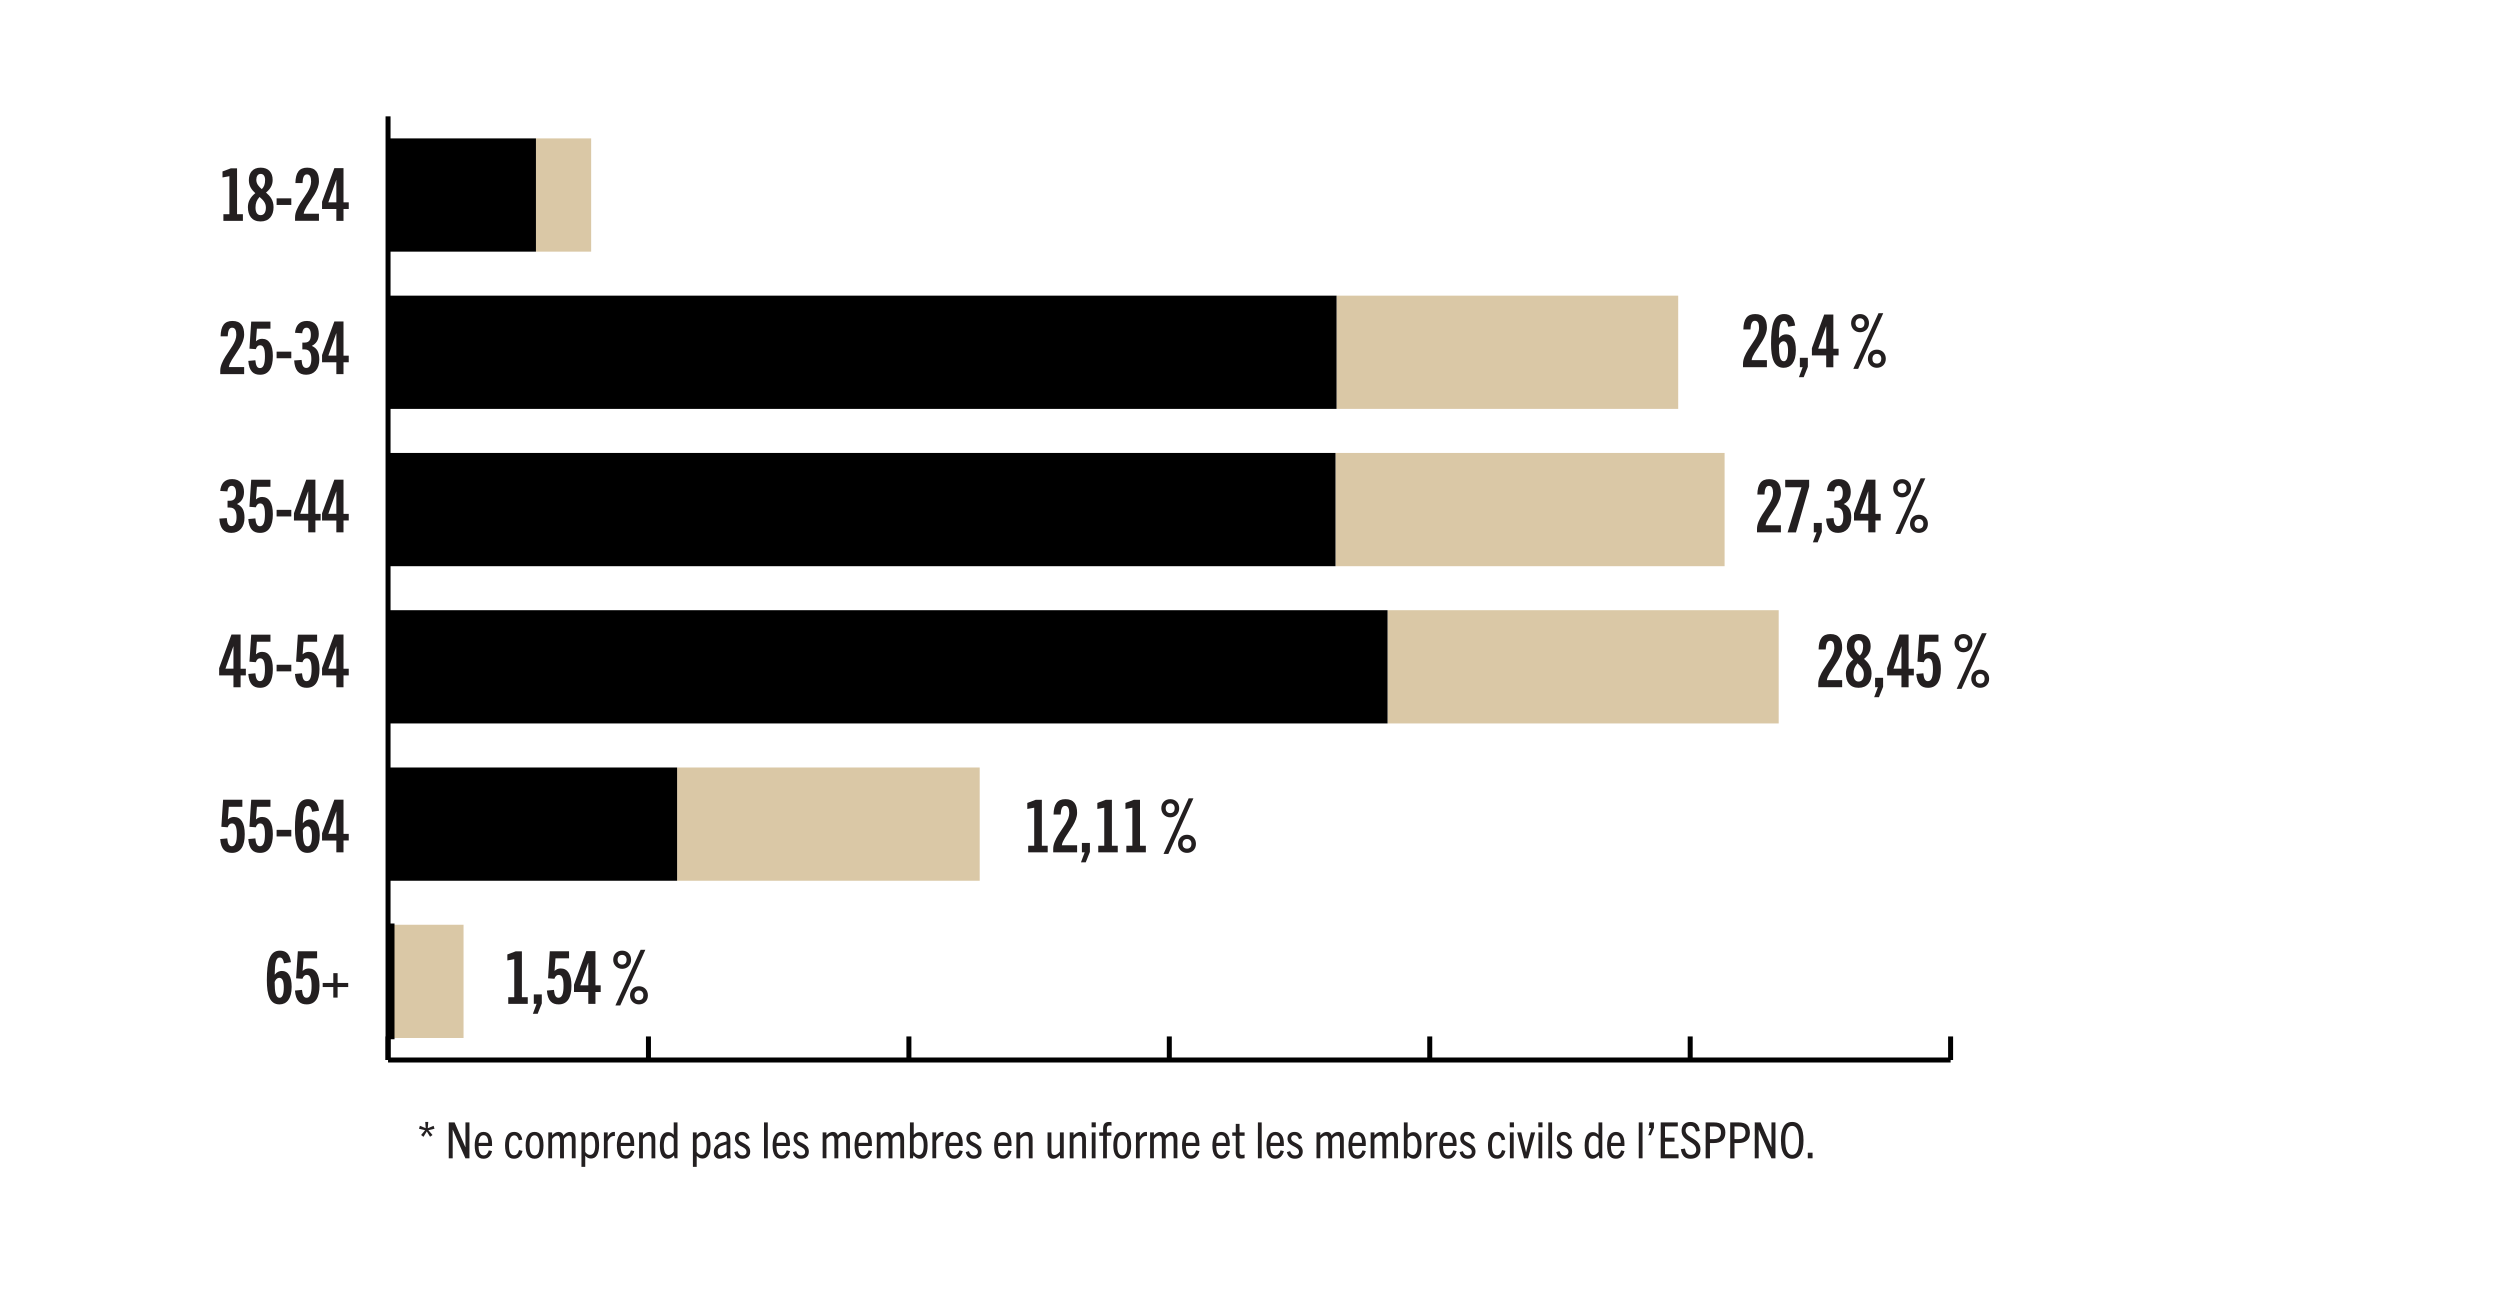
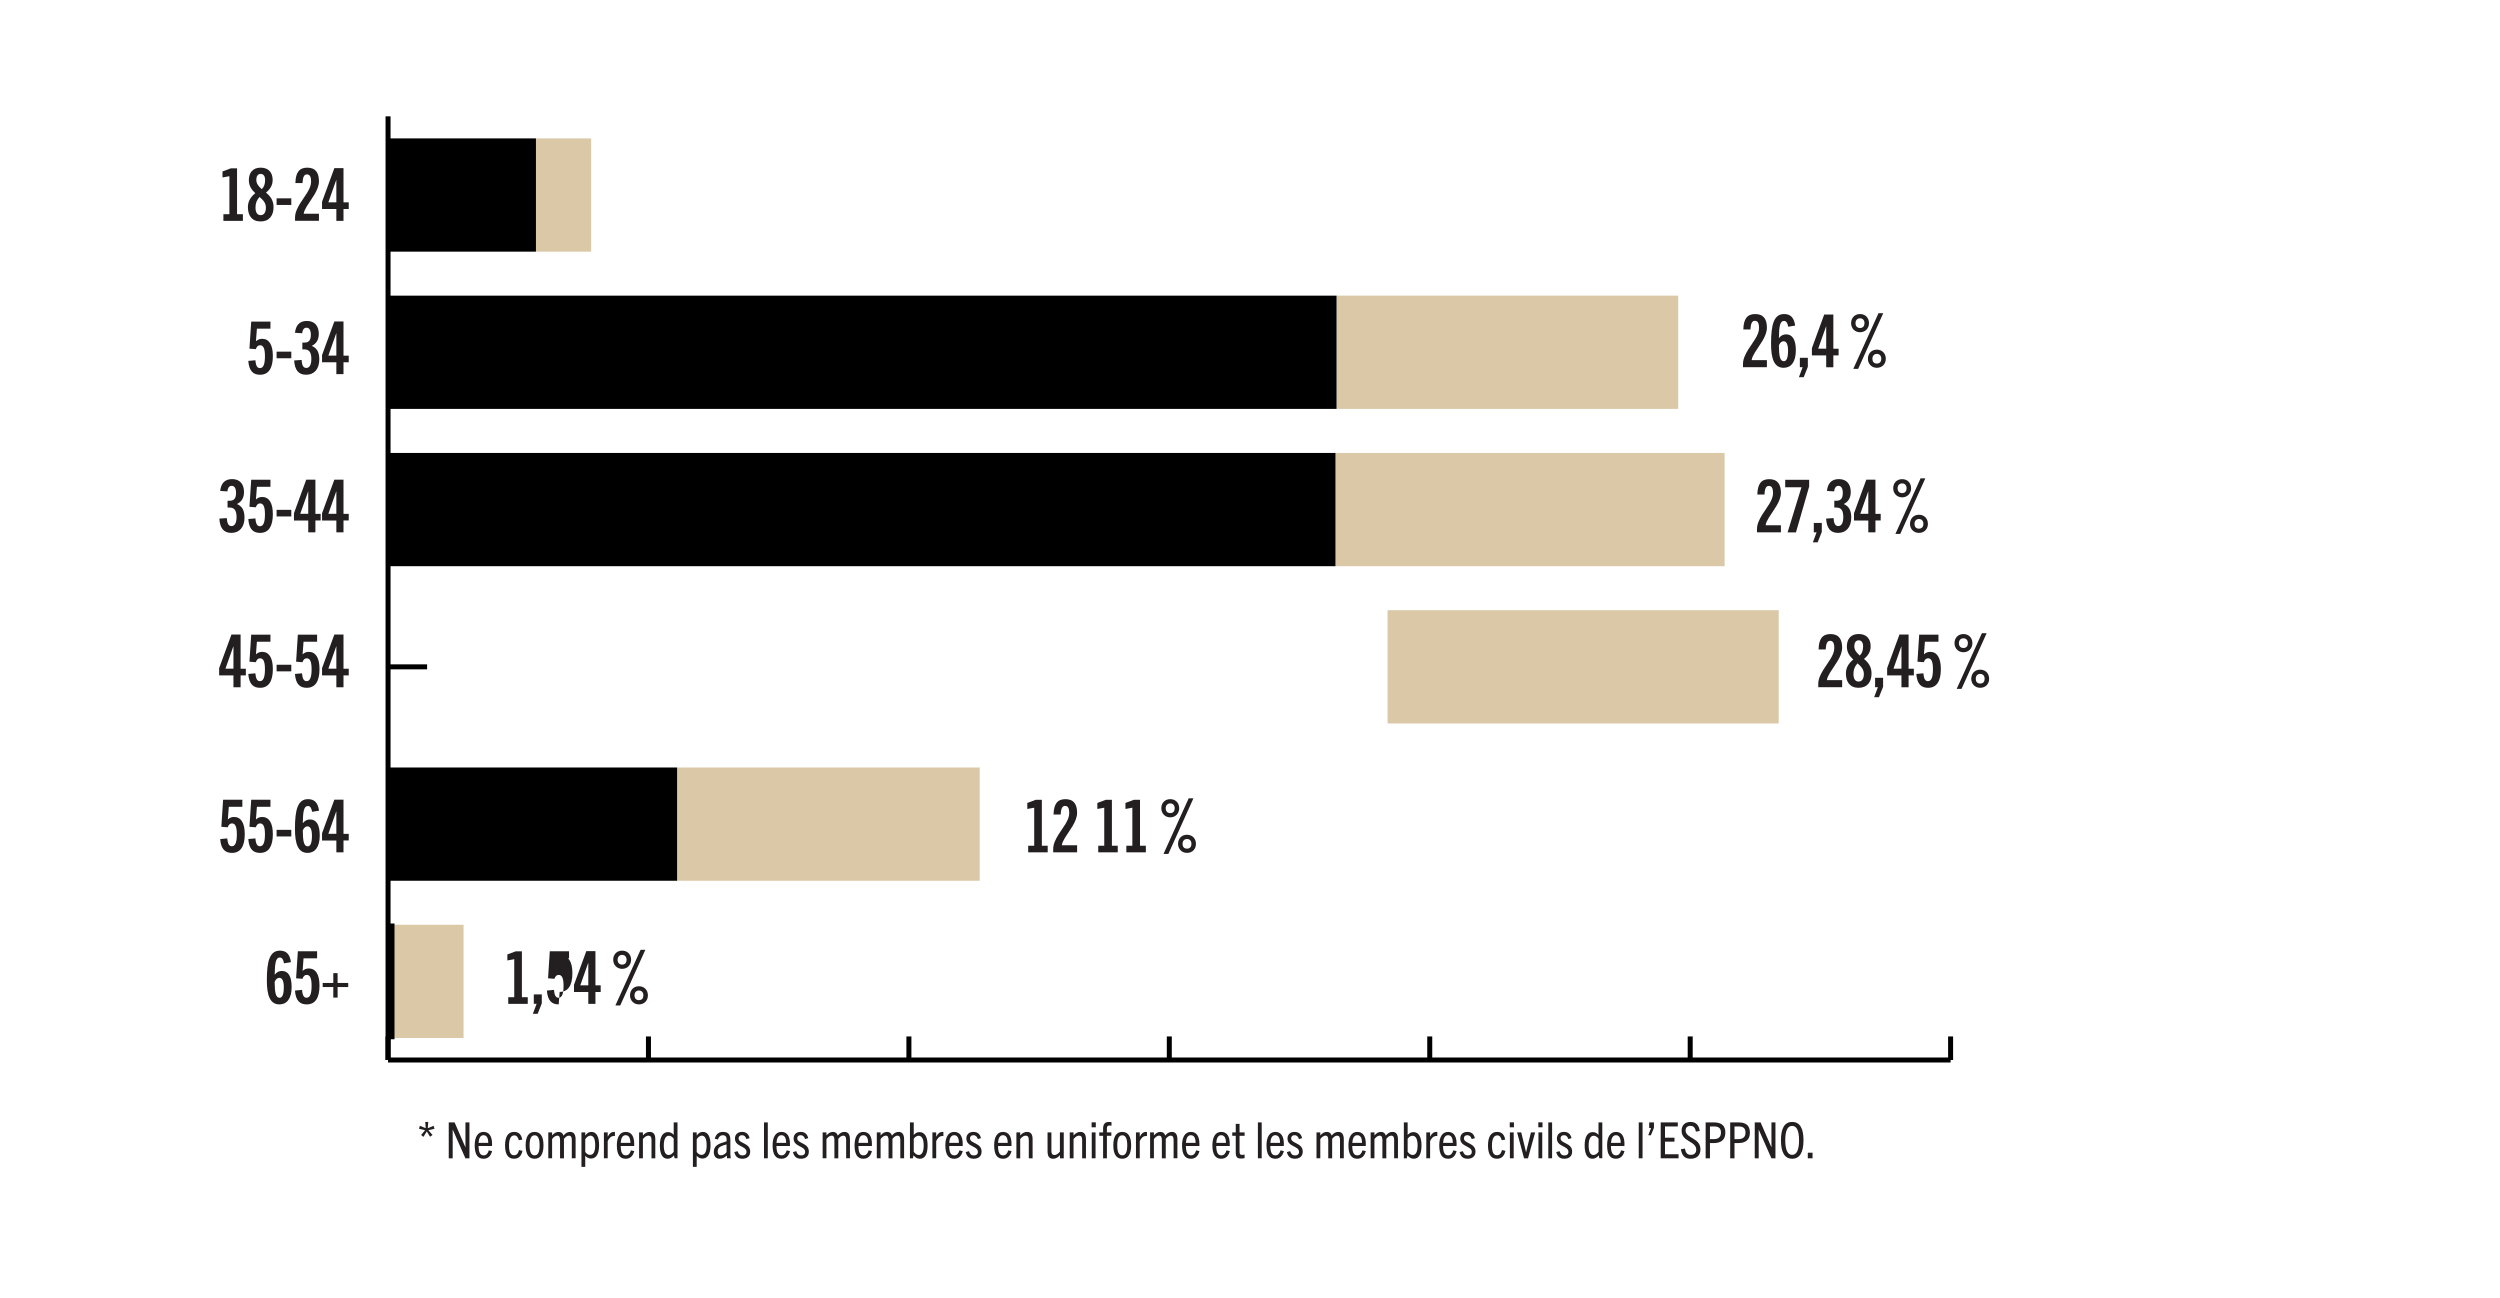
<svg xmlns="http://www.w3.org/2000/svg" id="Layer_1" data-name="Layer 1" viewBox="0 0 500 259.66">
  <defs>
    <style>
      .cls-1 {
        fill: none;
      }

      .cls-1, .cls-2 {
        stroke: #000;
        stroke-miterlimit: 10;
      }

      .cls-3 {
        fill: #231f20;
      }

      .cls-4 {
        fill: #dac8a6;
      }

      .cls-2 {
        stroke-width: .5px;
      }
    </style>
  </defs>
  <g>
    <g>
      <line class="cls-1" x1="77.61" y1="212" x2="390.12" y2="212" />
      <g>
        <line class="cls-1" x1="77.61" y1="212" x2="77.61" y2="207.29" />
        <line class="cls-1" x1="129.69" y1="212" x2="129.69" y2="207.29" />
        <line class="cls-1" x1="181.78" y1="212" x2="181.78" y2="207.29" />
        <line class="cls-1" x1="233.86" y1="212" x2="233.86" y2="207.29" />
        <line class="cls-1" x1="285.95" y1="212" x2="285.95" y2="207.29" />
        <line class="cls-1" x1="338.04" y1="212" x2="338.04" y2="207.29" />
        <line class="cls-1" x1="390.12" y1="212" x2="390.12" y2="207.29" />
      </g>
    </g>
    <g>
      <line class="cls-1" x1="77.61" y1="212" x2="77.61" y2="23.27" />
      <g>
        <line class="cls-1" x1="77.61" y1="196.28" x2="85.42" y2="196.28" />
        <line class="cls-1" x1="77.61" y1="164.82" x2="85.42" y2="164.82" />
        <line class="cls-1" x1="77.61" y1="133.37" x2="85.42" y2="133.37" />
        <line class="cls-1" x1="77.61" y1="101.91" x2="85.42" y2="101.91" />
        <line class="cls-1" x1="77.61" y1="70.46" x2="85.42" y2="70.46" />
        <line class="cls-1" x1="77.61" y1="39" x2="85.42" y2="39" />
      </g>
    </g>
    <g>
      <g>
        <rect class="cls-4" x="107.19" y="27.68" width="11.04" height="22.65" />
        <rect class="cls-4" x="267.3" y="59.13" width="68.34" height="22.65" />
        <rect class="cls-4" x="267.1" y="90.59" width="77.82" height="22.65" />
        <rect class="cls-4" x="277.51" y="122.04" width="78.23" height="22.65" />
        <rect class="cls-4" x="135.42" y="153.5" width="60.52" height="22.65" />
        <rect class="cls-4" x="78.65" y="184.95" width="14.06" height="22.65" />
      </g>
      <g>
        <rect x="77.61" y="27.68" width="29.58" height="22.65" />
        <rect x="77.61" y="59.13" width="189.7" height="22.65" />
        <rect x="77.61" y="90.59" width="189.49" height="22.65" />
-         <rect x="77.61" y="122.04" width="199.9" height="22.65" />
        <rect x="77.61" y="153.5" width="57.81" height="22.65" />
        <rect class="cls-2" x="77.61" y="184.95" width="1.04" height="22.65" />
      </g>
    </g>
  </g>
  <g>
    <path class="cls-3" d="M86.01,227.35l-.65-1.07-.67,1.09-.47-.37.8-.95-1.22-.3.18-.59,1.16.48-.09-1.25h.6l-.09,1.25,1.16-.48.18.59-1.22.29.82.96-.49.35Z" />
    <path class="cls-3" d="M93.08,231.66l-2.52-5.71h-.02v5.71h-.79v-7.18h1.17l2.15,4.95h.02v-4.95h.8v7.18h-.81Z" />
    <path class="cls-3" d="M96.69,231.75c-1.16,0-1.75-.86-1.75-2.69,0-1.7.64-2.68,1.77-2.68,1.19,0,1.7.97,1.7,2.37,0,.12,0,.27,0,.45h-2.7c.02,1.26.3,1.87,1.02,1.87.55,0,.84-.38,1.03-1l.66.15c-.26,1.02-.84,1.53-1.72,1.53ZM95.71,228.57h1.94c0-.96-.3-1.53-.95-1.53-.61,0-.92.56-.99,1.53Z" />
    <path class="cls-3" d="M104.5,230.17c-.24,1.07-.8,1.58-1.71,1.58-1.24,0-1.78-.98-1.78-2.66s.55-2.71,1.82-2.71c.94,0,1.45.55,1.62,1.55l-.7.11c-.15-.61-.4-.96-.91-.96-.7,0-1.04.79-1.04,2.02,0,1.33.31,1.95,1,1.95.51,0,.82-.31,1.01-1.04l.69.16Z" />
    <path class="cls-3" d="M105.13,229.07c0-1.78.62-2.69,1.79-2.69s1.78.91,1.78,2.69-.63,2.68-1.78,2.68-1.79-.87-1.79-2.68ZM107.92,229.07c0-1.32-.3-2.01-1-2.01s-1,.69-1,2.01.31,2,1,2,1-.67,1-2Z" />
    <path class="cls-3" d="M114.36,231.66v-3.69c0-.64-.25-.84-.57-.84-.35,0-.68.23-1,.65v3.88h-.78v-3.67c0-.57-.16-.86-.55-.86s-.74.29-1.04.68v3.85h-.76v-5.18h.76v.61c.39-.46.82-.71,1.28-.71.54,0,.84.26.99.74.41-.5.81-.74,1.33-.74.77,0,1.1.55,1.1,1.49v3.79h-.76Z" />
    <path class="cls-3" d="M116.29,233.38v-6.9h.76v.63c.33-.45.69-.73,1.22-.73,1,0,1.55.9,1.55,2.66s-.59,2.67-1.62,2.67c-.48,0-.83-.2-1.15-.56v2.23h-.76ZM117.05,230.39c.25.36.59.59.96.59.68,0,1.03-.64,1.03-1.94s-.34-1.91-.98-1.91c-.34,0-.74.29-1.01.72v2.54Z" />
    <path class="cls-3" d="M120.78,231.66v-5.18h.76v.86c.34-.65.72-.96,1.27-.96.05,0,.09,0,.17,0v.83c-.08-.01-.15-.01-.18-.01-.58,0-.97.39-1.26,1.02v3.43h-.76Z" />
    <path class="cls-3" d="M125.12,231.75c-1.16,0-1.75-.86-1.75-2.69,0-1.7.64-2.68,1.77-2.68,1.19,0,1.7.97,1.7,2.37,0,.12,0,.27,0,.45h-2.7c.02,1.26.3,1.87,1.02,1.87.55,0,.84-.38,1.03-1l.66.15c-.26,1.02-.84,1.53-1.72,1.53ZM124.14,228.57h1.94c0-.96-.3-1.53-.95-1.53-.61,0-.92.56-.99,1.53Z" />
    <path class="cls-3" d="M130.3,231.66v-3.65c0-.62-.19-.88-.63-.88-.35,0-.68.2-1.09.67v3.86h-.76v-5.18h.76v.61c.43-.47.85-.71,1.36-.71.41,0,.7.14.88.41.18.26.24.62.24,1.13v3.74h-.76Z" />
    <path class="cls-3" d="M134.92,231.66l-.13-.59c-.35.41-.72.68-1.27.68-1,0-1.55-.89-1.55-2.67s.62-2.66,1.63-2.66c.48,0,.83.2,1.14.56v-2.5h.76v7.18h-.58ZM134.74,227.74c-.25-.35-.58-.59-.96-.59-.65,0-1.02.66-1.02,1.94s.33,1.91.97,1.91c.39,0,.79-.3,1.01-.66v-2.6Z" />
    <path class="cls-3" d="M138.58,233.38v-6.9h.76v.63c.33-.45.69-.73,1.22-.73,1,0,1.55.9,1.55,2.66s-.59,2.67-1.62,2.67c-.48,0-.83-.2-1.15-.56v2.23h-.76ZM139.34,230.39c.25.36.59.59.96.59.68,0,1.03-.64,1.03-1.94s-.34-1.91-.98-1.91c-.34,0-.74.29-1.01.72v2.54Z" />
    <path class="cls-3" d="M145.41,231.66l-.05-.56c-.43.44-.91.65-1.43.65-.75,0-1.17-.5-1.17-1.35,0-.56.19-1.03.65-1.37.4-.3,1.09-.53,1.91-.77.06-.77-.1-1.21-.76-1.21-.5,0-.8.3-.97.85l-.64-.16c.24-.86.75-1.36,1.64-1.36,1.1,0,1.48.57,1.48,1.6v2.83l.08.85h-.74ZM145.31,228.89c-.72.18-1.13.34-1.42.57-.25.2-.35.51-.35.86,0,.45.21.74.63.74s.85-.23,1.14-.64v-1.53Z" />
    <path class="cls-3" d="M149.28,227.81c-.18-.54-.45-.77-.89-.77s-.67.27-.67.63c0,1.08,2.32.86,2.32,2.65,0,.91-.61,1.43-1.55,1.43s-1.4-.43-1.63-1.33l.65-.19c.19.58.47.86.98.86s.81-.27.81-.71c0-1.24-2.31-.97-2.31-2.68,0-.8.55-1.32,1.41-1.32s1.31.44,1.52,1.25l-.64.18Z" />
    <path class="cls-3" d="M152.8,231.66v-7.18h.76v7.18h-.76Z" />
    <path class="cls-3" d="M156.27,231.75c-1.16,0-1.75-.86-1.75-2.69,0-1.7.64-2.68,1.77-2.68,1.19,0,1.7.97,1.7,2.37,0,.12,0,.27,0,.45h-2.7c.02,1.26.3,1.87,1.02,1.87.55,0,.84-.38,1.03-1l.66.15c-.26,1.02-.84,1.53-1.72,1.53ZM155.29,228.57h1.94c0-.96-.3-1.53-.95-1.53-.61,0-.92.56-.99,1.53Z" />
    <path class="cls-3" d="M161.01,227.81c-.18-.54-.45-.77-.89-.77s-.67.27-.67.63c0,1.08,2.32.86,2.32,2.65,0,.91-.61,1.43-1.55,1.43s-1.4-.43-1.63-1.33l.65-.19c.19.58.47.86.98.86s.81-.27.81-.71c0-1.24-2.31-.97-2.31-2.68,0-.8.55-1.32,1.41-1.32s1.31.44,1.52,1.25l-.64.18Z" />
    <path class="cls-3" d="M169.23,231.66v-3.69c0-.64-.25-.84-.57-.84-.35,0-.68.23-1,.65v3.88h-.78v-3.67c0-.57-.16-.86-.55-.86s-.74.29-1.04.68v3.85h-.76v-5.18h.76v.61c.39-.46.82-.71,1.28-.71.54,0,.84.26.99.74.41-.5.81-.74,1.33-.74.77,0,1.1.55,1.1,1.49v3.79h-.76Z" />
    <path class="cls-3" d="M172.66,231.75c-1.16,0-1.75-.86-1.75-2.69,0-1.7.64-2.68,1.77-2.68,1.19,0,1.7.97,1.7,2.37,0,.12,0,.27,0,.45h-2.7c.02,1.26.3,1.87,1.02,1.87.55,0,.84-.38,1.03-1l.66.15c-.26,1.02-.84,1.53-1.72,1.53ZM171.68,228.57h1.94c0-.96-.3-1.53-.95-1.53-.61,0-.92.56-.99,1.53Z" />
    <path class="cls-3" d="M180.06,231.66v-3.69c0-.64-.25-.84-.57-.84-.35,0-.68.23-1,.65v3.88h-.78v-3.67c0-.57-.16-.86-.55-.86s-.74.29-1.04.68v3.85h-.76v-5.18h.76v.61c.39-.46.82-.71,1.28-.71.54,0,.84.26.99.74.41-.5.81-.74,1.33-.74.77,0,1.1.55,1.1,1.49v3.79h-.76Z" />
    <path class="cls-3" d="M181.99,231.66v-7.18h.76v2.51c.33-.37.67-.57,1.15-.57,1.01,0,1.62.88,1.62,2.66s-.55,2.67-1.54,2.67c-.55,0-.93-.26-1.28-.68l-.13.59h-.58ZM182.75,230.34c.21.36.62.66,1.01.66.64,0,.98-.66.98-1.93s-.37-1.92-1.03-1.92c-.37,0-.71.24-.96.6v2.59Z" />
    <path class="cls-3" d="M186.48,231.66v-5.18h.76v.86c.34-.65.72-.96,1.27-.96.05,0,.09,0,.17,0v.83c-.08-.01-.15-.01-.18-.01-.58,0-.97.39-1.26,1.02v3.43h-.76Z" />
    <path class="cls-3" d="M190.82,231.75c-1.16,0-1.75-.86-1.75-2.69,0-1.7.64-2.68,1.77-2.68,1.19,0,1.7.97,1.7,2.37,0,.12,0,.27,0,.45h-2.7c.02,1.26.3,1.87,1.02,1.87.55,0,.84-.38,1.03-1l.66.15c-.26,1.02-.84,1.53-1.72,1.53ZM189.84,228.57h1.94c0-.96-.3-1.53-.95-1.53-.61,0-.92.56-.99,1.53Z" />
    <path class="cls-3" d="M195.56,227.81c-.18-.54-.45-.77-.89-.77s-.67.27-.67.63c0,1.08,2.32.86,2.32,2.65,0,.91-.61,1.43-1.55,1.43s-1.4-.43-1.63-1.33l.65-.19c.19.58.47.86.98.86s.81-.27.81-.71c0-1.24-2.31-.97-2.31-2.68,0-.8.55-1.32,1.41-1.32s1.31.44,1.52,1.25l-.64.18Z" />
    <path class="cls-3" d="M200.58,231.75c-1.16,0-1.75-.86-1.75-2.69,0-1.7.64-2.68,1.77-2.68,1.19,0,1.7.97,1.7,2.37,0,.12,0,.27,0,.45h-2.7c.02,1.26.3,1.87,1.02,1.87.55,0,.84-.38,1.03-1l.66.15c-.26,1.02-.84,1.53-1.72,1.53ZM199.6,228.57h1.94c0-.96-.3-1.53-.95-1.53-.61,0-.92.56-.99,1.53Z" />
    <path class="cls-3" d="M205.76,231.66v-3.65c0-.62-.19-.88-.63-.88-.35,0-.68.2-1.09.67v3.86h-.76v-5.18h.76v.61c.43-.47.85-.71,1.36-.71.41,0,.7.14.88.41.18.26.24.62.24,1.13v3.74h-.76Z" />
    <path class="cls-3" d="M211.99,231.66v-.63c-.43.49-.85.72-1.36.72-.41,0-.7-.13-.88-.41-.17-.25-.24-.62-.24-1.13v-3.73h.77v3.64c0,.62.18.88.62.88.34,0,.68-.2,1.08-.67v-3.85h.77v5.18h-.76Z" />
    <path class="cls-3" d="M216.43,231.66v-3.65c0-.62-.19-.88-.63-.88-.35,0-.68.2-1.09.67v3.86h-.76v-5.18h.76v.61c.43-.47.85-.71,1.36-.71.41,0,.7.14.88.41.18.26.24.62.24,1.13v3.74h-.76Z" />
    <path class="cls-3" d="M218.32,225.46v-.99h.84v.99h-.84ZM218.35,231.66v-5.18h.76v5.18h-.76Z" />
    <path class="cls-3" d="M220.62,231.66v-4.5h-.77v-.68h.77v-.73c0-.94.37-1.36,1.19-1.36.16,0,.31.01.49.05v.7c-.13-.03-.24-.04-.36-.04-.38,0-.56.15-.56.57v.81h.89v.68h-.89v4.5h-.76Z" />
    <path class="cls-3" d="M222.66,229.07c0-1.78.62-2.69,1.79-2.69s1.78.91,1.78,2.69-.63,2.68-1.78,2.68-1.79-.87-1.79-2.68ZM225.45,229.07c0-1.32-.3-2.01-1-2.01s-1,.69-1,2.01.31,2,1,2,1-.67,1-2Z" />
    <path class="cls-3" d="M227.19,231.66v-5.18h.76v.86c.34-.65.72-.96,1.27-.96.05,0,.09,0,.17,0v.83c-.08-.01-.15-.01-.18-.01-.58,0-.97.39-1.26,1.02v3.43h-.76Z" />
    <path class="cls-3" d="M234.72,231.66v-3.69c0-.64-.25-.84-.57-.84-.35,0-.68.23-1,.65v3.88h-.78v-3.67c0-.57-.16-.86-.55-.86-.37,0-.74.29-1.04.68v3.85h-.76v-5.18h.76v.61c.39-.46.82-.71,1.28-.71.54,0,.84.26.99.74.41-.5.81-.74,1.33-.74.77,0,1.1.55,1.1,1.49v3.79h-.76Z" />
    <path class="cls-3" d="M238.16,231.75c-1.16,0-1.75-.86-1.75-2.69,0-1.7.64-2.68,1.77-2.68,1.19,0,1.7.97,1.7,2.37,0,.12,0,.27,0,.45h-2.7c.02,1.26.3,1.87,1.02,1.87.55,0,.84-.38,1.03-1l.66.15c-.26,1.02-.84,1.53-1.72,1.53ZM237.18,228.57h1.94c0-.96-.3-1.53-.95-1.53-.61,0-.92.56-.99,1.53Z" />
    <path class="cls-3" d="M244.23,231.75c-1.16,0-1.75-.86-1.75-2.69,0-1.7.64-2.68,1.77-2.68,1.19,0,1.7.97,1.7,2.37,0,.12,0,.27,0,.45h-2.7c.02,1.26.3,1.87,1.02,1.87.55,0,.84-.38,1.03-1l.66.15c-.26,1.02-.84,1.53-1.72,1.53ZM243.25,228.57h1.94c0-.96-.3-1.53-.95-1.53-.61,0-.92.56-.99,1.53Z" />
    <path class="cls-3" d="M248.92,231.63c-.26.06-.48.08-.74.08-.76,0-1.03-.33-1.03-1.19v-3.36h-.7v-.68h.7v-1.7h.76v1.7h1.01v.68h-1.01v3.24c0,.4.15.58.48.58.16,0,.34-.02.53-.08v.73Z" />
    <path class="cls-3" d="M251.58,231.66v-7.18h.76v7.18h-.76Z" />
    <path class="cls-3" d="M255.05,231.75c-1.16,0-1.75-.86-1.75-2.69,0-1.7.64-2.68,1.77-2.68,1.19,0,1.7.97,1.7,2.37,0,.12,0,.27-.01.45h-2.7c.02,1.26.3,1.87,1.02,1.87.55,0,.84-.38,1.03-1l.66.15c-.26,1.02-.84,1.53-1.72,1.53ZM254.07,228.57h1.94c0-.96-.3-1.53-.95-1.53-.61,0-.92.56-.99,1.53Z" />
    <path class="cls-3" d="M259.79,227.81c-.18-.54-.45-.77-.89-.77s-.67.27-.67.63c0,1.08,2.32.86,2.32,2.65,0,.91-.61,1.43-1.55,1.43s-1.4-.43-1.63-1.33l.65-.19c.19.58.47.86.98.86s.81-.27.81-.71c0-1.24-2.31-.97-2.31-2.68,0-.8.55-1.32,1.41-1.32s1.31.44,1.52,1.25l-.64.18Z" />
    <path class="cls-3" d="M268,231.66v-3.69c0-.64-.25-.84-.57-.84-.35,0-.68.23-1,.65v3.88h-.78v-3.67c0-.57-.16-.86-.55-.86-.37,0-.74.29-1.04.68v3.85h-.76v-5.18h.76v.61c.39-.46.82-.71,1.28-.71.54,0,.84.26.99.74.41-.5.81-.74,1.33-.74.77,0,1.1.55,1.1,1.49v3.79h-.76Z" />
    <path class="cls-3" d="M271.44,231.75c-1.16,0-1.75-.86-1.75-2.69,0-1.7.64-2.68,1.77-2.68,1.19,0,1.7.97,1.7,2.37,0,.12,0,.27-.01.45h-2.7c.02,1.26.3,1.87,1.02,1.87.55,0,.84-.38,1.03-1l.66.15c-.26,1.02-.84,1.53-1.72,1.53ZM270.46,228.57h1.94c0-.96-.3-1.53-.95-1.53-.61,0-.92.56-.99,1.53Z" />
    <path class="cls-3" d="M278.83,231.66v-3.69c0-.64-.25-.84-.57-.84-.35,0-.68.23-1,.65v3.88h-.78v-3.67c0-.57-.16-.86-.55-.86-.37,0-.74.29-1.04.68v3.85h-.76v-5.18h.76v.61c.39-.46.82-.71,1.28-.71.54,0,.84.26.99.74.41-.5.81-.74,1.33-.74.77,0,1.1.55,1.1,1.49v3.79h-.76Z" />
    <path class="cls-3" d="M280.77,231.66v-7.18h.76v2.51c.33-.37.67-.57,1.15-.57,1.01,0,1.62.88,1.62,2.66s-.55,2.67-1.54,2.67c-.55,0-.93-.26-1.28-.68l-.13.59h-.58ZM281.53,230.34c.21.36.62.66,1.01.66.64,0,.98-.66.98-1.93s-.37-1.92-1.03-1.92c-.37,0-.71.24-.96.6v2.59Z" />
    <path class="cls-3" d="M285.26,231.66v-5.18h.76v.86c.34-.65.72-.96,1.27-.96.05,0,.09,0,.17,0v.83c-.08-.01-.15-.01-.18-.01-.58,0-.97.39-1.26,1.02v3.43h-.76Z" />
    <path class="cls-3" d="M289.6,231.75c-1.16,0-1.75-.86-1.75-2.69,0-1.7.64-2.68,1.77-2.68,1.19,0,1.7.97,1.7,2.37,0,.12,0,.27-.01.45h-2.7c.02,1.26.3,1.87,1.02,1.87.55,0,.84-.38,1.03-1l.66.15c-.26,1.02-.84,1.53-1.72,1.53ZM288.62,228.57h1.94c0-.96-.3-1.53-.95-1.53-.61,0-.92.56-.99,1.53Z" />
    <path class="cls-3" d="M294.34,227.81c-.18-.54-.45-.77-.89-.77s-.67.27-.67.63c0,1.08,2.32.86,2.32,2.65,0,.91-.61,1.43-1.55,1.43s-1.4-.43-1.63-1.33l.65-.19c.19.58.47.86.98.86s.81-.27.81-.71c0-1.24-2.31-.97-2.31-2.68,0-.8.55-1.32,1.41-1.32s1.31.44,1.52,1.25l-.64.18Z" />
    <path class="cls-3" d="M301.09,230.17c-.24,1.07-.8,1.58-1.71,1.58-1.24,0-1.78-.98-1.78-2.66s.55-2.71,1.82-2.71c.94,0,1.45.55,1.62,1.55l-.7.11c-.15-.61-.4-.96-.91-.96-.7,0-1.04.79-1.04,2.02,0,1.33.31,1.95,1,1.95.51,0,.82-.31,1.01-1.04l.69.16Z" />
    <path class="cls-3" d="M301.95,225.46v-.99h.84v.99h-.84ZM301.98,231.66v-5.18h.76v5.18h-.76Z" />
    <path class="cls-3" d="M304.81,231.66l-1.39-5.18h.83l.95,3.93h.02l.97-3.93h.84l-1.43,5.18h-.79Z" />
    <path class="cls-3" d="M307.66,225.46v-.99h.84v.99h-.84ZM307.69,231.66v-5.18h.76v5.18h-.76Z" />
    <path class="cls-3" d="M309.66,231.66v-7.18h.76v7.18h-.76Z" />
    <path class="cls-3" d="M313.67,227.81c-.18-.54-.45-.77-.89-.77s-.67.27-.67.63c0,1.08,2.32.86,2.32,2.65,0,.91-.61,1.43-1.55,1.43s-1.4-.43-1.63-1.33l.65-.19c.19.58.47.86.98.86s.81-.27.81-.71c0-1.24-2.31-.97-2.31-2.68,0-.8.55-1.32,1.41-1.32s1.31.44,1.52,1.25l-.64.18Z" />
    <path class="cls-3" d="M319.88,231.66l-.13-.59c-.35.41-.72.68-1.27.68-1,0-1.55-.89-1.55-2.67s.62-2.66,1.63-2.66c.48,0,.83.2,1.14.56v-2.5h.76v7.18h-.58ZM319.71,227.74c-.25-.35-.58-.59-.96-.59-.65,0-1.02.66-1.02,1.94s.33,1.91.97,1.91c.39,0,.79-.3,1.01-.66v-2.6Z" />
    <path class="cls-3" d="M323.17,231.75c-1.16,0-1.75-.86-1.75-2.69,0-1.7.64-2.68,1.77-2.68,1.19,0,1.7.97,1.7,2.37,0,.12,0,.27-.01.45h-2.7c.02,1.26.3,1.87,1.02,1.87.55,0,.84-.38,1.03-1l.66.15c-.26,1.02-.84,1.53-1.72,1.53ZM322.2,228.57h1.94c0-.96-.3-1.53-.95-1.53-.61,0-.92.56-.99,1.53Z" />
    <path class="cls-3" d="M327.75,231.66v-7.18h.76v7.18h-.76Z" />
    <path class="cls-3" d="M329.65,227.05l.56-1.45h-.37v-1.12h.95v1.09l-.61,1.48h-.53Z" />
    <path class="cls-3" d="M332.14,231.66v-7.18h3.42v.81h-2.56v2.25h1.9v.79h-1.9v2.52h2.71v.81h-3.57Z" />
    <path class="cls-3" d="M339.19,226.33c-.16-.76-.46-1.16-1.1-1.16-.6,0-.97.33-.97.92,0,1.63,2.97,1.43,2.97,3.77,0,1.21-.75,1.89-1.95,1.89s-1.74-.61-1.97-1.9l.81-.14c.16.88.47,1.26,1.19,1.26.66,0,1.08-.37,1.08-1.04,0-1.75-2.93-1.52-2.93-3.79,0-1.1.69-1.75,1.77-1.75,1.14,0,1.7.67,1.86,1.8l-.76.14Z" />
    <path class="cls-3" d="M341.13,231.66v-7.18h1.64c1.53,0,2.3.64,2.3,2.04s-.81,2.09-2.3,2.09h-.78v3.05h-.86ZM342.81,227.82c.77,0,1.38-.34,1.38-1.3,0-.88-.46-1.23-1.36-1.23h-.84v2.53h.82Z" />
    <path class="cls-3" d="M346.04,231.66v-7.18h1.64c1.53,0,2.3.64,2.3,2.04s-.81,2.09-2.3,2.09h-.78v3.05h-.86ZM347.72,227.82c.77,0,1.38-.34,1.38-1.3,0-.88-.46-1.23-1.36-1.23h-.84v2.53h.82Z" />
    <path class="cls-3" d="M354.28,231.66l-2.52-5.71h-.02v5.71h-.79v-7.18h1.17l2.15,4.95h.02v-4.95h.8v7.18h-.81Z" />
    <path class="cls-3" d="M356.19,228.06c0-2.42.73-3.67,2.25-3.67s2.26,1.25,2.26,3.67-.76,3.69-2.26,3.69-2.25-1.28-2.25-3.69ZM359.81,228.06c0-1.98-.49-2.88-1.38-2.88s-1.38.9-1.38,2.88.51,2.91,1.38,2.91,1.38-.92,1.38-2.91Z" />
    <path class="cls-3" d="M361.56,231.66v-1.12h.95v1.12h-.95Z" />
  </g>
  <g>
    <path class="cls-3" d="M44.68,44.17v-1.33h1.2v-7.6l-1.38.25v-1.2l1.68-.63h1.23v9.18h1.17v1.33h-3.91Z" />
    <path class="cls-3" d="M52.11,44.29c-1.74,0-2.53-1.2-2.53-2.86,0-1.13.51-2.01,1.48-2.8-.7-.64-1.29-1.39-1.29-2.61,0-1.46.78-2.49,2.36-2.49s2.4.98,2.4,2.46c0,1.1-.54,1.89-1.33,2.52.78.67,1.51,1.48,1.51,2.92,0,1.67-.86,2.86-2.59,2.86ZM51.91,39.39c-.57.63-.81,1.26-.81,2.12,0,.98.35,1.52,1.03,1.52s1.05-.57,1.05-1.52-.59-1.54-1.27-2.12ZM52.14,34.78c-.6,0-.88.53-.88,1.17,0,.83.5,1.36,1.1,1.88.45-.45.66-1,.66-1.85,0-.72-.31-1.2-.88-1.2Z" />
    <path class="cls-3" d="M55.32,40.99v-1.32h2.94v1.32h-2.94Z" />
    <path class="cls-3" d="M59.01,44.17v-.7c0-.94.47-1.9,1.04-2.83.92-1.48,2.17-2.87,2.17-4.32,0-.81-.18-1.44-.83-1.44-.59,0-.83.56-.89,1.73h-1.42c.04-2.09.76-3.08,2.37-3.08,1.71,0,2.34,1.08,2.34,2.72,0,1.79-1.54,3.54-2.43,5.01-.32.54-.59,1.07-.62,1.49h3.05v1.41h-4.78Z" />
    <path class="cls-3" d="M67.27,44.17v-2.37h-2.86v-1.45l2.46-6.72h1.83v6.84h1.05v1.33h-1.05v2.37h-1.44ZM67.27,36.01h-.03l-1.57,4.45h1.6v-4.45Z" />
  </g>
  <g>
-     <path class="cls-3" d="M44.05,74.83v-.7c0-.94.47-1.9,1.04-2.83.92-1.48,2.17-2.87,2.17-4.32,0-.81-.18-1.44-.83-1.44-.59,0-.83.56-.89,1.73h-1.42c.04-2.09.76-3.08,2.37-3.08,1.71,0,2.34,1.08,2.34,2.72,0,1.79-1.54,3.54-2.43,5.01-.32.54-.59,1.07-.62,1.49h3.05v1.41h-4.78Z" />
    <path class="cls-3" d="M52.02,74.95c-1.3,0-2.21-.66-2.36-2.77l1.41-.13c.1,1.11.38,1.57.92,1.57.73,0,1-.89,1-2.39,0-1.6-.35-2.18-.98-2.18-.4,0-.66.26-.85.78l-1.27-.1.35-5.41h3.85v1.41h-2.71l-.19,2.5h.03c.31-.28.7-.47,1.2-.47,1.38,0,2.15,1.17,2.15,3.44,0,2.4-.82,3.75-2.55,3.75Z" />
    <path class="cls-3" d="M55.32,71.65v-1.32h2.94v1.32h-2.94Z" />
    <path class="cls-3" d="M61.25,74.95c-1.58,0-2.3-.97-2.42-2.86l1.49-.1c.06,1.03.32,1.6.94,1.6.67,0,1.01-.69,1.01-1.79,0-1.17-.32-1.92-1.38-1.92h-.42v-1.36h.44c.98,0,1.26-.63,1.26-1.57s-.34-1.41-.85-1.41c-.45,0-.79.29-.88,1.11l-1.44-.09c.15-1.41.82-2.37,2.39-2.37s2.37,1.04,2.37,2.58c0,1.25-.56,1.99-1.38,2.39v.03c1,.45,1.48,1.22,1.48,2.71,0,1.89-1.01,3.05-2.62,3.05Z" />
    <path class="cls-3" d="M67.27,74.83v-2.37h-2.86v-1.45l2.46-6.72h1.83v6.84h1.05v1.33h-1.05v2.37h-1.44ZM67.27,66.67h-.03l-1.57,4.45h1.6v-4.45Z" />
  </g>
  <g>
    <path class="cls-3" d="M46.29,106.58c-1.58,0-2.3-.97-2.42-2.86l1.49-.1c.06,1.03.32,1.6.94,1.6.67,0,1.01-.69,1.01-1.79,0-1.17-.32-1.92-1.38-1.92h-.42v-1.36h.44c.98,0,1.26-.63,1.26-1.57s-.34-1.41-.85-1.41c-.45,0-.79.29-.88,1.11l-1.44-.09c.15-1.41.82-2.37,2.39-2.37s2.37,1.04,2.37,2.58c0,1.25-.56,1.99-1.38,2.39v.03c1,.45,1.48,1.22,1.48,2.71,0,1.89-1.01,3.05-2.62,3.05Z" />
    <path class="cls-3" d="M52.02,106.58c-1.3,0-2.21-.66-2.36-2.77l1.41-.13c.1,1.11.38,1.57.92,1.57.73,0,1-.89,1-2.39,0-1.6-.35-2.18-.98-2.18-.4,0-.66.26-.85.78l-1.27-.1.35-5.41h3.85v1.41h-2.71l-.19,2.5h.03c.31-.28.7-.47,1.2-.47,1.38,0,2.15,1.17,2.15,3.44,0,2.4-.82,3.75-2.55,3.75Z" />
    <path class="cls-3" d="M55.32,103.29v-1.32h2.94v1.32h-2.94Z" />
    <path class="cls-3" d="M61.65,106.47v-2.37h-2.86v-1.45l2.46-6.72h1.83v6.84h1.05v1.33h-1.05v2.37h-1.44ZM61.65,98.31h-.03l-1.57,4.45h1.6v-4.45Z" />
    <path class="cls-3" d="M67.27,106.47v-2.37h-2.86v-1.45l2.46-6.72h1.83v6.84h1.05v1.33h-1.05v2.37h-1.44ZM67.27,98.31h-.03l-1.57,4.45h1.6v-4.45Z" />
  </g>
  <g>
    <path class="cls-3" d="M46.69,137.45v-2.37h-2.86v-1.45l2.46-6.72h1.83v6.84h1.05v1.33h-1.05v2.37h-1.44ZM46.69,129.29h-.03l-1.57,4.45h1.6v-4.45Z" />
    <path class="cls-3" d="M52.02,137.56c-1.3,0-2.21-.66-2.36-2.77l1.41-.13c.1,1.11.38,1.57.92,1.57.73,0,1-.89,1-2.39,0-1.6-.35-2.18-.98-2.18-.4,0-.66.26-.85.78l-1.27-.1.35-5.41h3.85v1.41h-2.71l-.19,2.5h.03c.31-.28.7-.47,1.2-.47,1.38,0,2.15,1.17,2.15,3.44,0,2.4-.82,3.75-2.55,3.75Z" />
    <path class="cls-3" d="M55.32,134.27v-1.32h2.94v1.32h-2.94Z" />
    <path class="cls-3" d="M61.35,137.56c-1.3,0-2.21-.66-2.36-2.77l1.41-.13c.1,1.11.38,1.57.92,1.57.73,0,1-.89,1-2.39,0-1.6-.35-2.18-.98-2.18-.4,0-.66.26-.85.78l-1.27-.1.35-5.41h3.85v1.41h-2.71l-.19,2.5h.03c.31-.28.7-.47,1.2-.47,1.38,0,2.15,1.17,2.15,3.44,0,2.4-.82,3.75-2.55,3.75Z" />
    <path class="cls-3" d="M67.27,137.45v-2.37h-2.86v-1.45l2.46-6.72h1.83v6.84h1.05v1.33h-1.05v2.37h-1.44ZM67.27,129.29h-.03l-1.57,4.45h1.6v-4.45Z" />
  </g>
  <g>
    <path class="cls-3" d="M46.4,170.58c-1.3,0-2.21-.66-2.36-2.77l1.41-.13c.1,1.11.38,1.57.92,1.57.73,0,1-.89,1-2.39,0-1.6-.35-2.18-.98-2.18-.4,0-.66.26-.85.78l-1.27-.1.35-5.41h3.85v1.41h-2.71l-.19,2.5h.03c.31-.28.7-.47,1.2-.47,1.38,0,2.15,1.17,2.15,3.44,0,2.4-.82,3.75-2.55,3.75Z" />
    <path class="cls-3" d="M52.02,170.58c-1.3,0-2.21-.66-2.36-2.77l1.41-.13c.1,1.11.38,1.57.92,1.57.73,0,1-.89,1-2.39,0-1.6-.35-2.18-.98-2.18-.4,0-.66.26-.85.78l-1.27-.1.35-5.41h3.85v1.41h-2.71l-.19,2.5h.03c.31-.28.7-.47,1.2-.47,1.38,0,2.15,1.17,2.15,3.44,0,2.4-.82,3.75-2.55,3.75Z" />
    <path class="cls-3" d="M55.32,167.29v-1.32h2.94v1.32h-2.94Z" />
    <path class="cls-3" d="M62.42,162.37c-.12-.72-.35-1.17-.85-1.17-.78,0-.98,1.07-1.01,3.41h.03c.41-.54.94-.72,1.41-.72,1.27,0,1.95,1.07,1.95,3.19,0,2.36-.98,3.5-2.43,3.5-1.92,0-2.53-1.83-2.53-4.82,0-3.84.57-5.93,2.61-5.93,1.27,0,1.99.69,2.21,2.31l-1.38.22ZM61.53,169.27c.56,0,.86-.66.86-2.11,0-1.22-.28-1.89-.91-1.89-.37,0-.73.31-.92.83.01,2.24.26,3.16.97,3.16Z" />
    <path class="cls-3" d="M67.27,170.47v-2.37h-2.86v-1.45l2.46-6.72h1.83v6.84h1.05v1.33h-1.05v2.37h-1.44ZM67.27,162.31h-.03l-1.57,4.45h1.6v-4.45Z" />
  </g>
  <g>
    <path class="cls-3" d="M56.8,192.67c-.12-.72-.35-1.17-.85-1.17-.78,0-.98,1.07-1.01,3.41h.03c.41-.54.94-.72,1.41-.72,1.27,0,1.95,1.07,1.95,3.19,0,2.36-.98,3.5-2.43,3.5-1.92,0-2.53-1.83-2.53-4.82,0-3.84.57-5.93,2.61-5.93,1.27,0,1.99.69,2.21,2.31l-1.38.22ZM55.9,199.56c.56,0,.86-.66.86-2.11,0-1.22-.28-1.89-.91-1.89-.37,0-.73.31-.92.83.01,2.24.26,3.16.97,3.16Z" />
    <path class="cls-3" d="M61.35,200.88c-1.3,0-2.21-.66-2.36-2.77l1.41-.13c.1,1.11.38,1.57.92,1.57.73,0,1-.89,1-2.39,0-1.6-.35-2.18-.98-2.18-.4,0-.66.26-.85.78l-1.27-.1.35-5.41h3.85v1.41h-2.71l-.19,2.5h.03c.31-.28.7-.47,1.2-.47,1.38,0,2.15,1.17,2.15,3.44,0,2.4-.82,3.75-2.55,3.75Z" />
    <path class="cls-3" d="M67.52,197.41v2.11h-.86v-2.11h-2.12v-.82h2.12v-1.96h.86v1.96h2.12v.82h-2.12Z" />
  </g>
  <g>
    <path class="cls-3" d="M348.6,73.45v-.7c0-.94.47-1.9,1.04-2.83.92-1.48,2.17-2.87,2.17-4.32,0-.81-.18-1.44-.83-1.44-.59,0-.83.56-.89,1.73h-1.42c.04-2.09.76-3.08,2.37-3.08,1.71,0,2.34,1.08,2.34,2.72,0,1.79-1.54,3.54-2.43,5.01-.32.54-.59,1.07-.62,1.49h3.05v1.41h-4.78Z" />
    <path class="cls-3" d="M357.64,65.35c-.12-.72-.35-1.17-.85-1.17-.78,0-.98,1.07-1.01,3.41h.03c.41-.54.94-.72,1.41-.72,1.27,0,1.95,1.07,1.95,3.19,0,2.36-.98,3.5-2.43,3.5-1.92,0-2.53-1.83-2.53-4.82,0-3.84.57-5.93,2.61-5.93,1.27,0,1.99.69,2.21,2.31l-1.38.22ZM356.75,72.25c.56,0,.86-.66.86-2.11,0-1.22-.28-1.89-.91-1.89-.37,0-.73.31-.92.83.01,2.24.26,3.16.97,3.16Z" />
    <path class="cls-3" d="M359.78,75.45l.75-2.01h-.56v-1.88h1.6v1.8l-.83,2.08h-.95Z" />
    <path class="cls-3" d="M365.24,73.45v-2.37h-2.86v-1.45l2.46-6.72h1.83v6.84h1.05v1.33h-1.05v2.37h-1.44ZM365.24,65.29h-.03l-1.57,4.45h1.6v-4.45Z" />
    <path class="cls-3" d="M370.22,64.63c0-1.03.7-1.82,1.79-1.82s1.79.79,1.79,1.82-.73,1.82-1.79,1.82-1.79-.81-1.79-1.82ZM370.66,73.77l5.04-11.13h.95l-5.02,11.13h-.97ZM372.9,64.63c0-.54-.31-.97-.89-.97s-.91.42-.91.97c0,.57.31.97.91.97s.89-.4.89-.97ZM373.58,71.76c0-1.04.7-1.83,1.79-1.83s1.79.79,1.79,1.83-.73,1.8-1.79,1.8-1.79-.81-1.79-1.8ZM376.26,71.76c0-.56-.31-.98-.89-.98s-.89.42-.89.98.29.95.89.95.89-.4.89-.95Z" />
  </g>
  <g>
    <path class="cls-3" d="M351.4,106.47v-.7c0-.94.47-1.9,1.04-2.83.92-1.48,2.17-2.87,2.17-4.32,0-.81-.18-1.44-.83-1.44-.59,0-.83.56-.89,1.73h-1.42c.04-2.09.76-3.08,2.37-3.08,1.71,0,2.34,1.08,2.34,2.72,0,1.79-1.54,3.54-2.43,5.01-.32.54-.59,1.07-.62,1.49h3.05v1.41h-4.78Z" />
    <path class="cls-3" d="M357.52,106.47l2.77-9.02h-3.25v-1.49h4.79v1.35l-2.64,9.17h-1.67Z" />
    <path class="cls-3" d="M362.57,108.47l.75-2.01h-.56v-1.88h1.6v1.8l-.83,2.08h-.95Z" />
    <path class="cls-3" d="M367.64,106.58c-1.58,0-2.3-.97-2.42-2.86l1.49-.1c.06,1.03.32,1.6.94,1.6.67,0,1.01-.69,1.01-1.79,0-1.17-.32-1.92-1.38-1.92h-.42v-1.36h.44c.98,0,1.26-.63,1.26-1.57s-.34-1.41-.85-1.41c-.45,0-.79.29-.88,1.11l-1.44-.09c.15-1.41.82-2.37,2.39-2.37s2.37,1.04,2.37,2.58c0,1.25-.56,1.99-1.38,2.39v.03c1,.45,1.48,1.22,1.48,2.71,0,1.89-1.01,3.05-2.62,3.05Z" />
    <path class="cls-3" d="M373.66,106.47v-2.37h-2.86v-1.45l2.46-6.72h1.83v6.84h1.05v1.33h-1.05v2.37h-1.44ZM373.66,98.31h-.03l-1.57,4.45h1.6v-4.45Z" />
    <path class="cls-3" d="M378.64,97.65c0-1.03.7-1.82,1.79-1.82s1.79.79,1.79,1.82-.73,1.82-1.79,1.82-1.79-.81-1.79-1.82ZM379.08,106.79l5.04-11.13h.95l-5.02,11.13h-.97ZM381.32,97.65c0-.54-.31-.97-.89-.97s-.91.42-.91.97c0,.57.31.97.91.97s.89-.4.89-.97ZM382,104.78c0-1.04.7-1.83,1.79-1.83s1.79.79,1.79,1.83-.73,1.8-1.79,1.8-1.79-.81-1.79-1.8ZM384.68,104.78c0-.56-.31-.98-.89-.98s-.89.42-.89.98.29.95.89.95.89-.4.89-.95Z" />
  </g>
  <g>
    <path class="cls-3" d="M363.65,137.45v-.7c0-.94.47-1.9,1.04-2.83.92-1.48,2.17-2.87,2.17-4.32,0-.81-.18-1.44-.83-1.44-.59,0-.83.56-.89,1.73h-1.42c.04-2.09.76-3.08,2.37-3.08,1.71,0,2.34,1.08,2.34,2.72,0,1.79-1.54,3.54-2.43,5.01-.32.54-.59,1.07-.62,1.49h3.05v1.41h-4.78Z" />
    <path class="cls-3" d="M371.71,137.56c-1.74,0-2.53-1.2-2.53-2.86,0-1.13.51-2.01,1.48-2.8-.7-.64-1.29-1.39-1.29-2.61,0-1.46.78-2.49,2.36-2.49s2.4.98,2.4,2.46c0,1.1-.54,1.89-1.33,2.52.78.67,1.51,1.48,1.51,2.92,0,1.67-.86,2.86-2.59,2.86ZM371.5,132.67c-.57.63-.81,1.26-.81,2.12,0,.98.35,1.52,1.03,1.52s1.05-.57,1.05-1.52-.59-1.54-1.27-2.12ZM371.74,128.06c-.6,0-.88.53-.88,1.17,0,.83.5,1.36,1.1,1.88.45-.45.66-1,.66-1.85,0-.72-.31-1.2-.88-1.2Z" />
    <path class="cls-3" d="M374.83,139.45l.75-2.01h-.56v-1.88h1.6v1.8l-.83,2.08h-.95Z" />
    <path class="cls-3" d="M380.29,137.45v-2.37h-2.86v-1.45l2.46-6.72h1.83v6.84h1.05v1.33h-1.05v2.37h-1.44ZM380.29,129.29h-.03l-1.57,4.45h1.6v-4.45Z" />
    <path class="cls-3" d="M385.62,137.56c-1.3,0-2.21-.66-2.36-2.77l1.41-.13c.1,1.11.38,1.57.92,1.57.73,0,1-.89,1-2.39,0-1.6-.35-2.18-.98-2.18-.4,0-.66.26-.85.78l-1.27-.1.35-5.41h3.85v1.41h-2.71l-.19,2.5h.03c.31-.28.7-.47,1.2-.47,1.38,0,2.15,1.17,2.15,3.44,0,2.4-.82,3.75-2.55,3.75Z" />
    <path class="cls-3" d="M390.9,128.63c0-1.03.7-1.82,1.79-1.82s1.79.79,1.79,1.82-.73,1.82-1.79,1.82-1.79-.81-1.79-1.82ZM391.34,137.77l5.04-11.13h.95l-5.02,11.13h-.97ZM393.58,128.63c0-.54-.31-.97-.89-.97s-.91.42-.91.97c0,.57.31.97.91.97s.89-.4.89-.97ZM394.25,135.76c0-1.04.7-1.83,1.79-1.83s1.79.79,1.79,1.83-.73,1.8-1.79,1.8-1.79-.81-1.79-1.8ZM396.93,135.76c0-.56-.31-.98-.89-.98s-.89.42-.89.98.29.95.89.95.89-.4.89-.95Z" />
  </g>
  <g>
    <path class="cls-3" d="M205.64,170.47v-1.33h1.2v-7.6l-1.38.25v-1.2l1.68-.63h1.23v9.18h1.17v1.33h-3.91Z" />
    <path class="cls-3" d="M210.64,170.47v-.7c0-.94.47-1.9,1.04-2.83.92-1.48,2.17-2.87,2.17-4.32,0-.81-.18-1.44-.83-1.44-.59,0-.83.56-.89,1.73h-1.42c.04-2.09.76-3.08,2.37-3.08,1.71,0,2.34,1.08,2.34,2.72,0,1.79-1.54,3.54-2.43,5.01-.32.54-.59,1.07-.62,1.49h3.05v1.41h-4.78Z" />
-     <path class="cls-3" d="M216.19,172.47l.75-2.01h-.56v-1.88h1.6v1.8l-.83,2.08h-.95Z" />
    <path class="cls-3" d="M219.65,170.47v-1.33h1.2v-7.6l-1.38.25v-1.2l1.68-.63h1.23v9.18h1.17v1.33h-3.91Z" />
    <path class="cls-3" d="M225.27,170.47v-1.33h1.2v-7.6l-1.38.25v-1.2l1.68-.63h1.23v9.18h1.17v1.33h-3.91Z" />
    <path class="cls-3" d="M232.26,161.65c0-1.03.7-1.82,1.79-1.82s1.79.79,1.79,1.82-.73,1.82-1.79,1.82-1.79-.81-1.79-1.82ZM232.7,170.79l5.04-11.13h.95l-5.02,11.13h-.97ZM234.94,161.65c0-.54-.31-.97-.89-.97s-.91.42-.91.97c0,.57.31.97.91.97s.89-.4.89-.97ZM235.61,168.78c0-1.04.7-1.83,1.79-1.83s1.79.79,1.79,1.83-.73,1.8-1.79,1.8-1.79-.81-1.79-1.8ZM238.29,168.78c0-.56-.31-.98-.89-.98s-.89.42-.89.98.29.95.89.95.89-.4.89-.95Z" />
  </g>
  <g>
    <path class="cls-3" d="M101.65,200.77v-1.33h1.2v-7.6l-1.38.25v-1.2l1.68-.63h1.23v9.18h1.17v1.33h-3.91Z" />
    <path class="cls-3" d="M106.57,202.77l.75-2.01h-.56v-1.88h1.6v1.8l-.83,2.08h-.95Z" />
-     <path class="cls-3" d="M111.74,200.88c-1.3,0-2.21-.66-2.36-2.77l1.41-.13c.1,1.11.38,1.57.92,1.57.73,0,1-.89,1-2.39,0-1.6-.35-2.18-.98-2.18-.4,0-.66.26-.85.78l-1.27-.1.35-5.41h3.85v1.41h-2.71l-.19,2.5h.03c.31-.28.7-.47,1.2-.47,1.38,0,2.15,1.17,2.15,3.44,0,2.4-.82,3.75-2.55,3.75Z" />
+     <path class="cls-3" d="M111.74,200.88c-1.3,0-2.21-.66-2.36-2.77l1.41-.13c.1,1.11.38,1.57.92,1.57.73,0,1-.89,1-2.39,0-1.6-.35-2.18-.98-2.18-.4,0-.66.26-.85.78l-1.27-.1.35-5.41h3.85v1.41h-2.71h.03c.31-.28.7-.47,1.2-.47,1.38,0,2.15,1.17,2.15,3.44,0,2.4-.82,3.75-2.55,3.75Z" />
    <path class="cls-3" d="M117.66,200.77v-2.37h-2.86v-1.45l2.46-6.72h1.83v6.84h1.05v1.33h-1.05v2.37h-1.44ZM117.66,192.61h-.03l-1.57,4.45h1.6v-4.45Z" />
    <path class="cls-3" d="M122.64,191.95c0-1.03.7-1.82,1.79-1.82s1.79.79,1.79,1.82-.73,1.82-1.79,1.82-1.79-.81-1.79-1.82ZM123.08,201.09l5.04-11.13h.95l-5.02,11.13h-.97ZM125.32,191.95c0-.54-.31-.97-.89-.97s-.91.42-.91.97c0,.57.31.97.91.97s.89-.4.89-.97ZM126,199.08c0-1.04.7-1.83,1.79-1.83s1.79.79,1.79,1.83-.73,1.8-1.79,1.8-1.79-.81-1.79-1.8ZM128.68,199.08c0-.56-.31-.98-.89-.98s-.89.42-.89.98.29.95.89.95.89-.4.89-.95Z" />
  </g>
</svg>